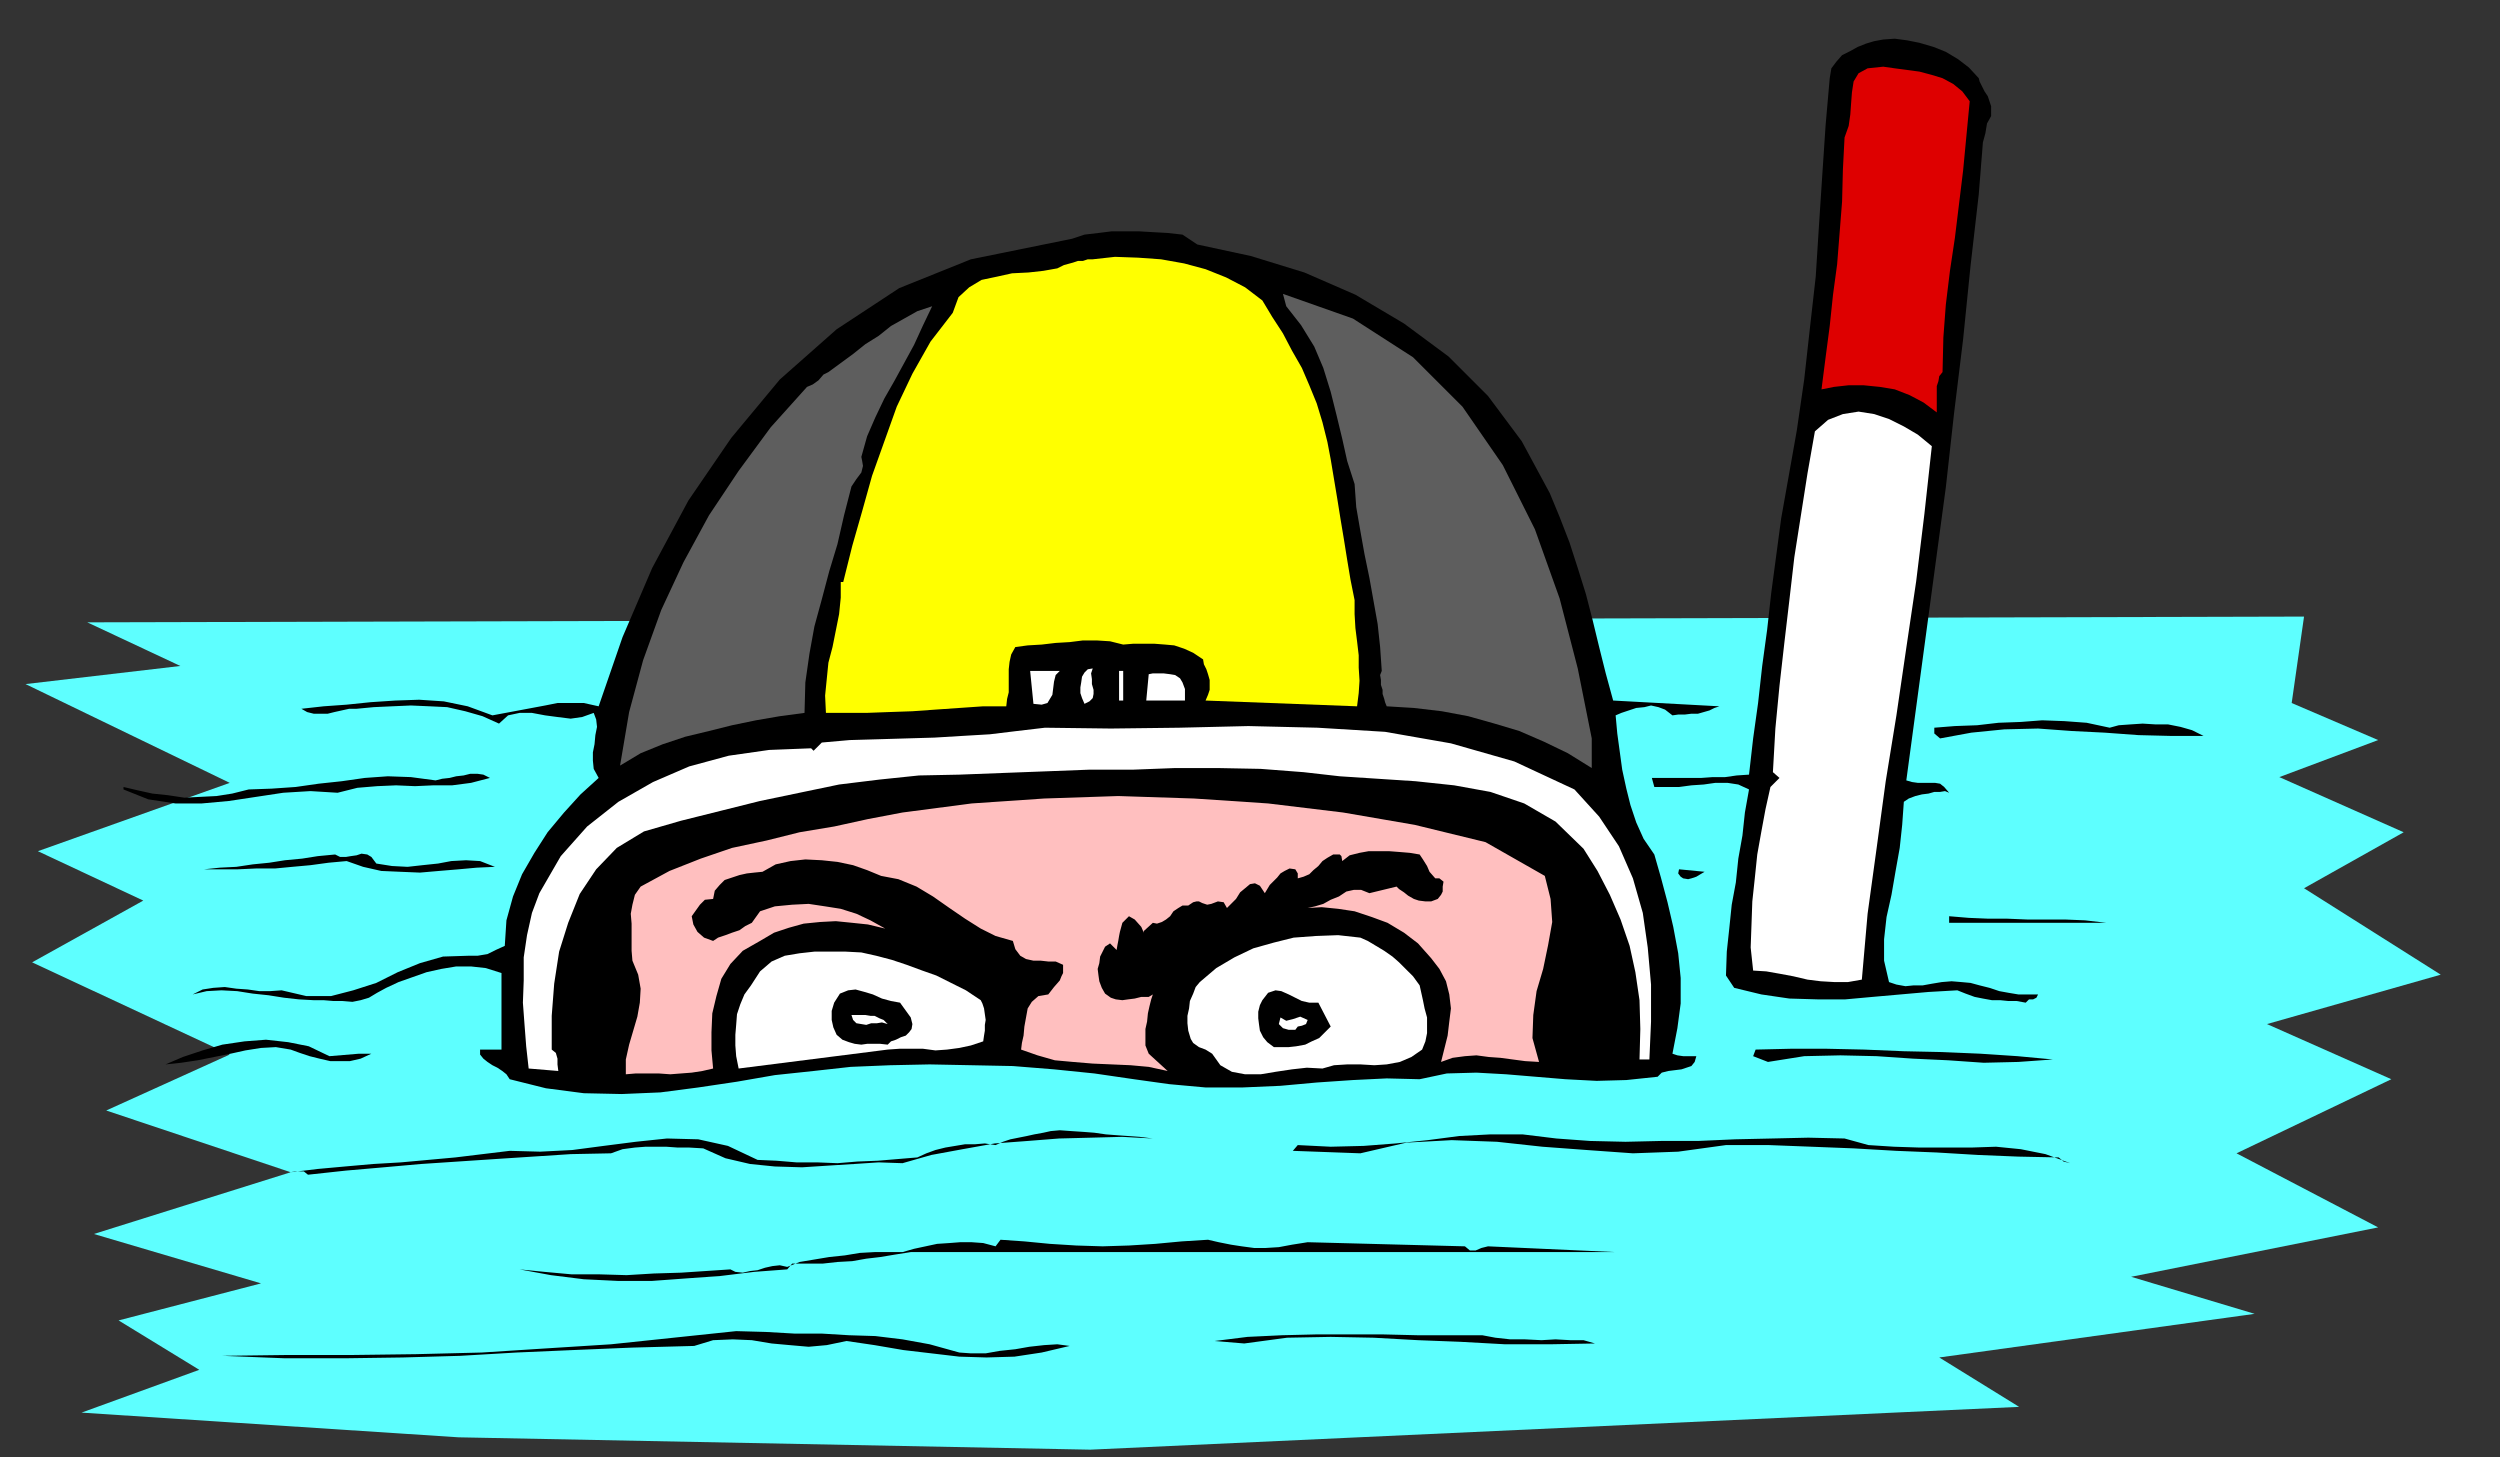
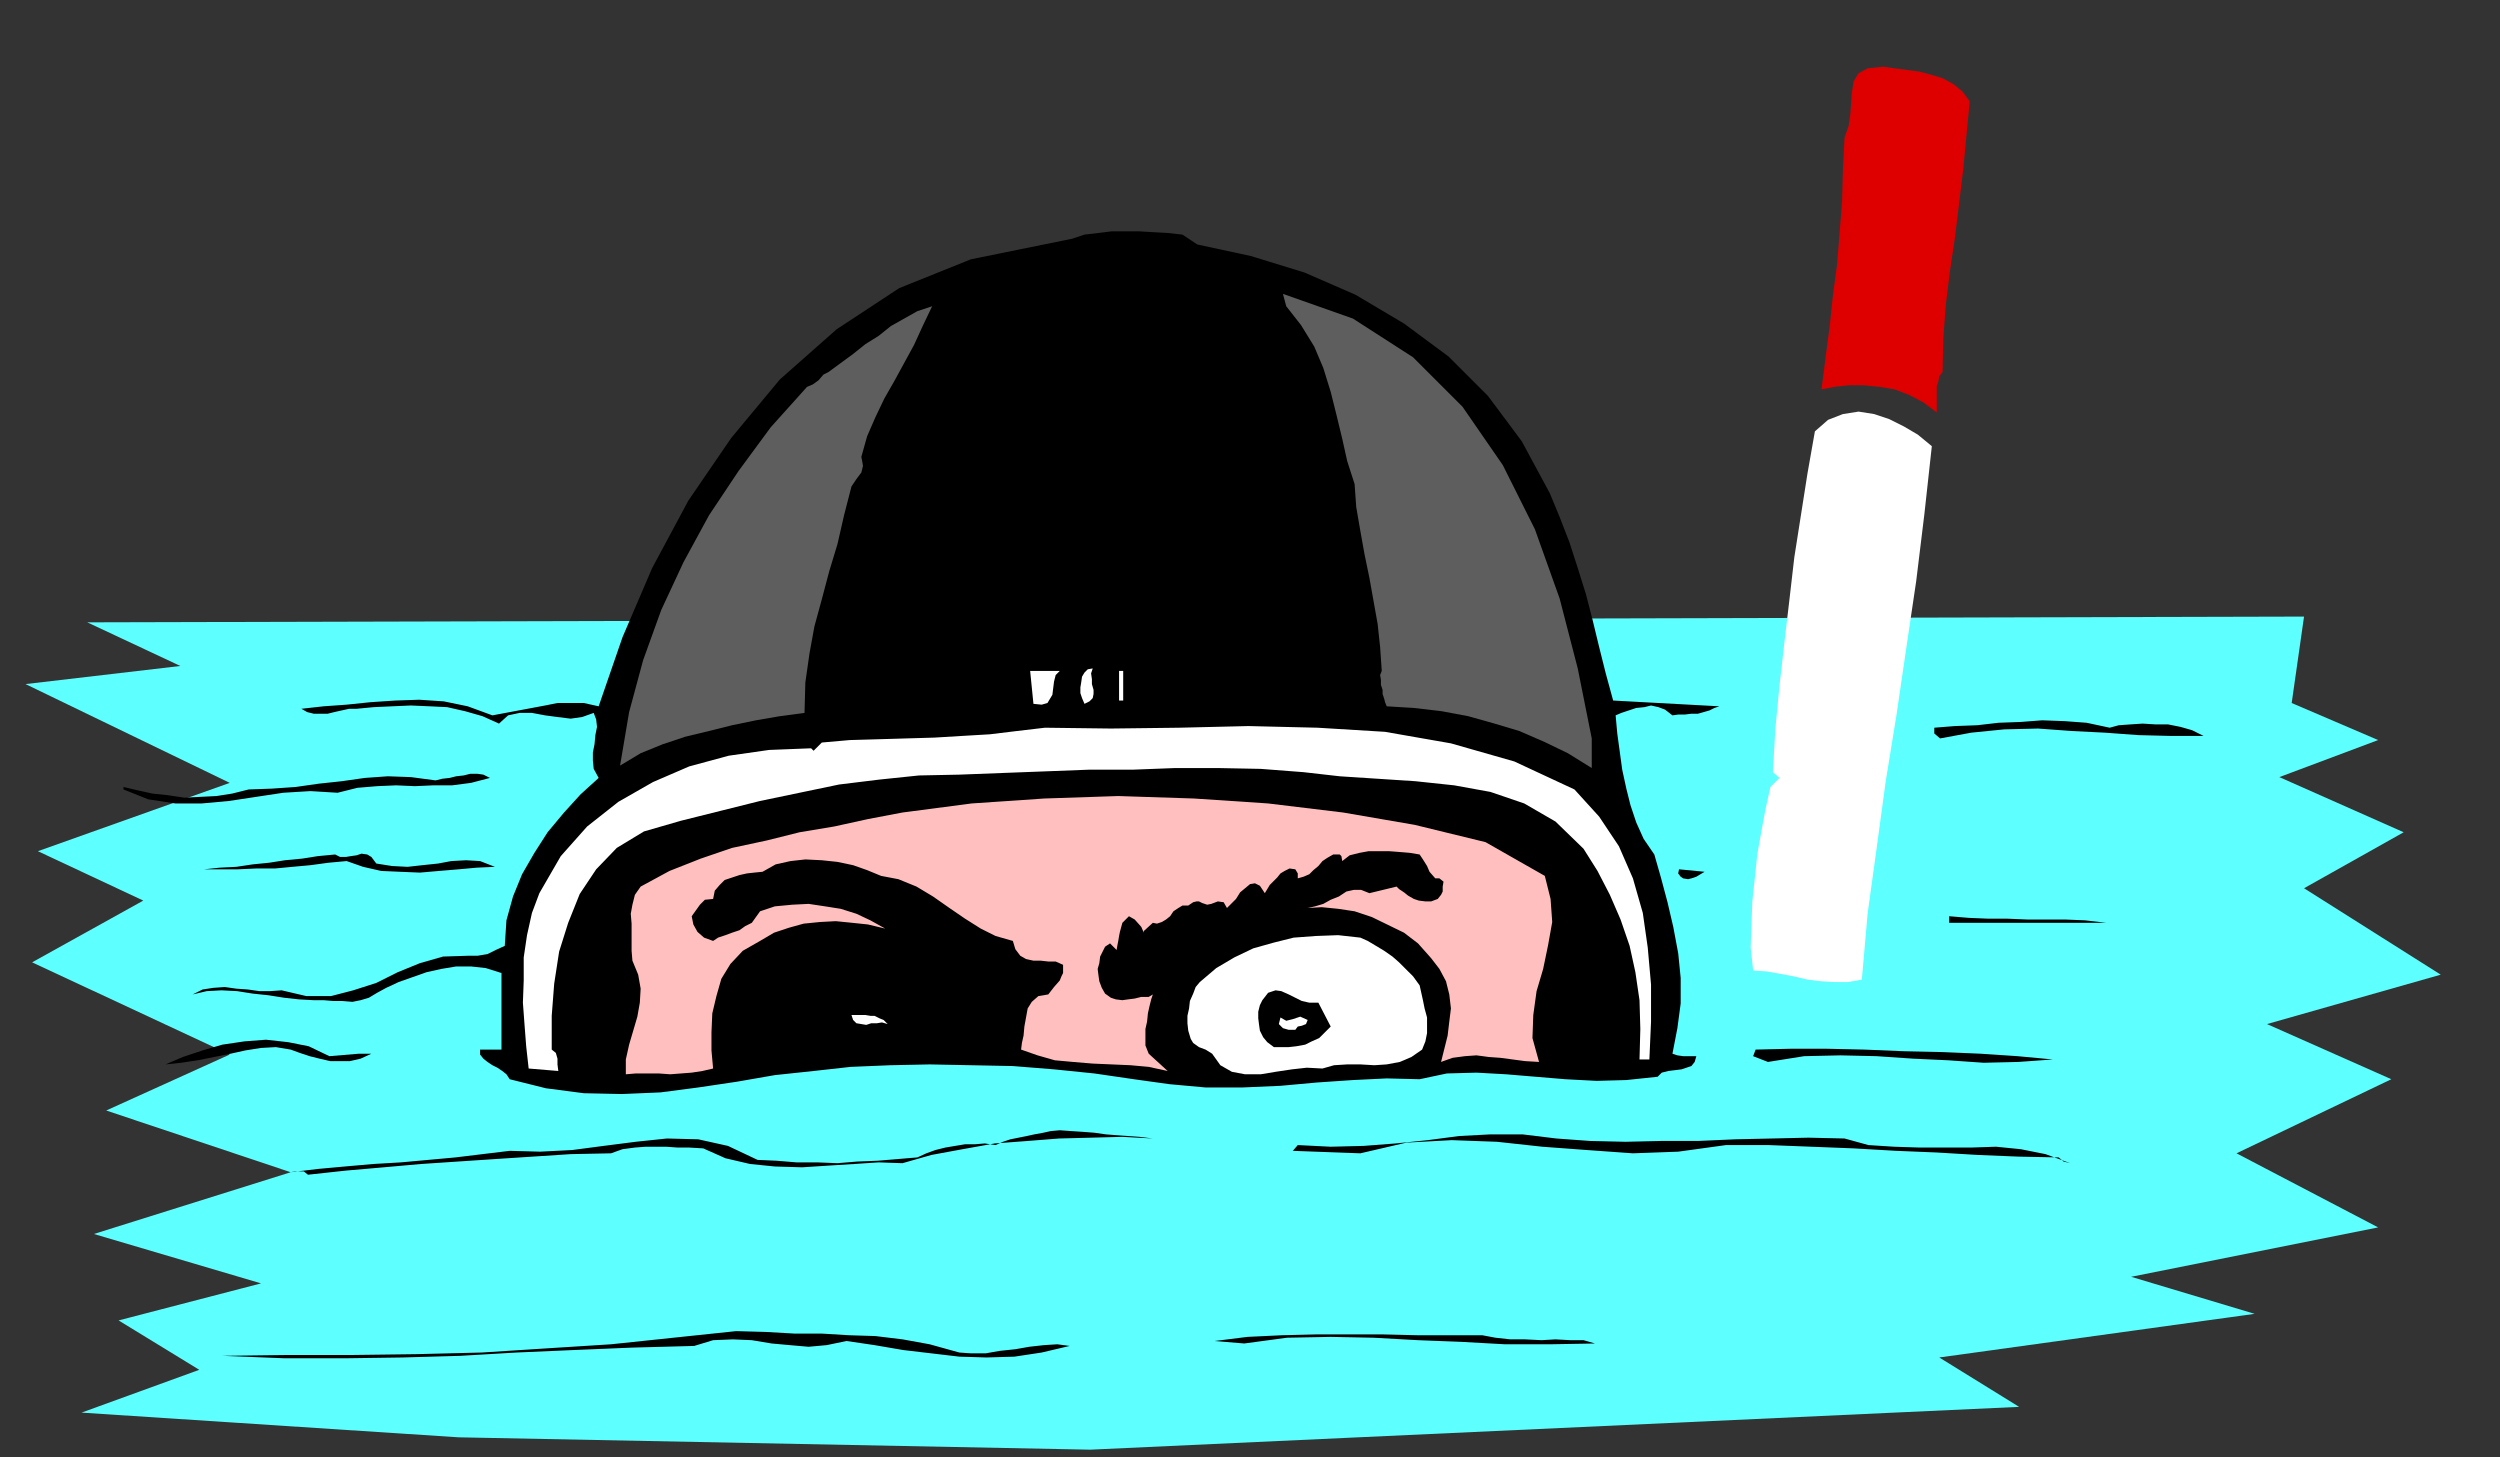
<svg xmlns="http://www.w3.org/2000/svg" xmlns:ns1="http://sodipodi.sourceforge.net/DTD/sodipodi-0.dtd" xmlns:ns2="http://www.inkscape.org/namespaces/inkscape" version="1.0" width="129.808mm" height="75.655mm" id="svg71" ns1:docname="GC001270.WMF">
  <rect width="100%" height="100%" fill="#333333" stroke="none" />
  <ns1:namedview pagecolor="#ffffff" bordercolor="#666666" borderopacity="1" objecttolerance="10" gridtolerance="10" guidetolerance="10" ns2:pageopacity="0" ns2:pageshadow="2" ns2:window-width="640" ns2:window-height="480" id="namedview73" />
  <defs id="defs3">
    <pattern id="WMFhbasepattern" patternUnits="userSpaceOnUse" width="6" height="6" x="0" y="0" />
  </defs>
  <path style="fill:#5effff;fill-rule:evenodd;fill-opacity:1;stroke:none;" d="  M 17.13,122.132   L 452.156,121.001   L 449.732,137.964   L 466.7,145.234   L 447.308,152.503   L 471.71,163.327   L 452.156,174.313   L 478.982,191.275   L 444.884,200.968   L 469.286,211.792   L 438.905,226.332   L 466.7,240.871   L 418.22,250.564   L 442.46,257.834   L 380.568,266.396   L 396.243,276.089   L 213.958,284.49   L 90.011,282.067   L 15.998,277.22   L 39.107,268.819   L 23.27,259.126   L 51.227,251.857   L 18.422,242.164   L 57.045,230.047   L 20.846,217.931   L 45.086,206.946   L 6.302,188.852   L 28.118,176.736   L 7.434,167.043   L 45.086,153.634   L 5.01,134.248   L 35.39,130.694   L 17.13,122.132  z " id="path5" />
-   <path style="fill:#000000;fill-rule:evenodd;fill-opacity:1;stroke:none;" d="  M 388.324,15.347   L 388.486,15.993   L 388.971,16.963   L 389.456,17.932   L 390.102,18.901   L 390.425,19.871   L 390.748,20.84   L 390.748,21.809   L 390.748,22.779   L 389.94,24.233   L 389.617,26.171   L 389.132,27.948   L 388.971,30.048   L 388.809,31.987   L 388.648,34.087   L 388.486,36.026   L 388.324,38.126   L 386.708,52.181   L 385.254,66.559   L 383.476,81.098   L 381.86,95.638   L 379.921,110.016   L 377.982,124.394   L 376.043,138.772   L 374.104,153.15   L 375.235,153.473   L 376.366,153.634   L 377.497,153.634   L 378.79,153.634   L 379.76,153.634   L 380.729,153.796   L 381.537,154.442   L 382.507,155.573   L 381.699,155.25   L 380.729,155.411   L 379.598,155.411   L 378.467,155.734   L 377.174,155.896   L 375.881,156.219   L 374.588,156.704   L 373.619,157.35   L 373.296,161.873   L 372.811,166.397   L 372.003,170.92   L 371.195,175.605   L 370.225,179.967   L 369.74,184.329   L 369.74,188.529   L 370.71,192.729   L 372.164,193.214   L 373.942,193.537   L 375.558,193.375   L 377.336,193.375   L 379.113,193.052   L 381.052,192.729   L 382.992,192.568   L 384.931,192.729   L 386.708,192.891   L 388.486,193.375   L 390.425,193.86   L 392.364,194.506   L 394.142,194.829   L 396.081,195.153   L 398.02,195.153   L 399.96,195.153   L 399.636,195.799   L 398.99,196.122   L 398.182,196.122   L 397.536,196.768   L 395.758,196.445   L 394.142,196.445   L 392.526,196.283   L 390.91,196.283   L 389.132,195.96   L 387.516,195.637   L 385.739,194.991   L 384.123,194.345   L 378.467,194.668   L 372.972,195.153   L 367.478,195.637   L 362.145,196.122   L 356.651,196.122   L 351.156,195.96   L 345.662,195.153   L 340.329,193.86   L 338.713,191.437   L 338.875,186.752   L 339.36,182.229   L 339.844,177.544   L 340.652,173.182   L 341.137,168.497   L 341.945,163.973   L 342.43,159.45   L 343.238,154.927   L 341.137,153.957   L 339.036,153.634   L 336.612,153.634   L 334.35,153.957   L 331.926,154.119   L 329.502,154.442   L 327.078,154.442   L 324.654,154.442   L 324.169,152.665   L 326.432,152.665   L 328.856,152.665   L 331.28,152.665   L 333.865,152.665   L 336.128,152.503   L 338.552,152.503   L 340.814,152.18   L 343.238,152.019   L 344.046,144.91   L 345.016,137.964   L 345.824,130.694   L 346.793,123.586   L 347.601,116.316   L 348.571,109.046   L 349.54,101.777   L 350.833,94.507   L 352.611,84.491   L 354.065,74.475   L 355.196,64.297   L 356.328,54.281   L 356.974,44.103   L 357.62,34.249   L 358.267,24.556   L 359.075,15.347   L 359.398,13.409   L 360.368,12.116   L 361.499,10.824   L 363.115,10.016   L 364.569,9.208   L 366.185,8.562   L 367.801,8.078   L 369.579,7.754   L 371.841,7.593   L 374.265,7.916   L 376.689,8.401   L 379.436,9.208   L 381.86,10.178   L 384.284,11.632   L 386.385,13.247   L 388.324,15.347  z " id="path7" />
  <path style="fill:#de0000;fill-rule:evenodd;fill-opacity:1;stroke:none;" d="  M 386.547,19.871   L 385.9,26.656   L 385.254,33.441   L 384.446,40.064   L 383.638,46.688   L 382.668,53.15   L 381.86,59.774   L 381.376,66.236   L 381.214,73.021   L 380.568,73.828   L 380.406,74.798   L 380.083,75.767   L 380.083,76.736   L 380.083,77.706   L 380.083,78.675   L 380.083,79.644   L 380.083,80.937   L 377.497,78.998   L 374.75,77.544   L 371.841,76.413   L 368.932,75.929   L 365.7,75.605   L 362.792,75.605   L 359.883,75.929   L 357.459,76.413   L 358.267,70.113   L 359.075,63.974   L 359.721,57.835   L 360.529,51.858   L 361.014,45.719   L 361.499,39.58   L 361.66,33.279   L 361.984,26.979   L 362.792,24.717   L 363.115,22.455   L 363.276,20.194   L 363.438,18.094   L 363.761,15.993   L 364.731,14.378   L 366.508,13.409   L 369.579,13.086   L 371.841,13.409   L 374.265,13.732   L 376.689,14.055   L 379.113,14.701   L 381.214,15.347   L 383.315,16.478   L 385.092,17.932   L 386.547,19.871  z " id="path9" />
  <path style="fill:#000000;fill-rule:evenodd;fill-opacity:1;stroke:none;" d="  M 234.966,47.98   L 245.47,50.242   L 255.974,53.473   L 265.993,57.835   L 275.528,63.489   L 284.254,69.951   L 292.011,77.706   L 298.636,86.591   L 304.131,96.769   L 306.07,101.453   L 308.009,106.462   L 309.625,111.47   L 311.241,116.639   L 312.534,121.647   L 313.827,126.978   L 315.12,132.148   L 316.574,137.479   L 337.42,138.61   L 336.451,138.933   L 335.481,139.418   L 334.35,139.741   L 333.219,140.064   L 331.926,140.064   L 330.633,140.226   L 329.34,140.226   L 328.209,140.387   L 326.755,139.256   L 325.462,138.772   L 324.008,138.448   L 322.715,138.772   L 321.099,138.933   L 319.644,139.418   L 318.19,139.902   L 317.059,140.387   L 317.382,143.941   L 317.867,147.495   L 318.352,151.049   L 319.16,154.765   L 319.968,157.996   L 321.099,161.389   L 322.553,164.62   L 324.654,167.689   L 325.947,172.212   L 327.24,177.059   L 328.371,181.905   L 329.34,187.075   L 329.825,191.922   L 329.825,196.93   L 329.179,201.776   L 328.209,206.784   L 329.179,207.107   L 330.31,207.269   L 331.441,207.269   L 332.896,207.269   L 332.572,208.4   L 331.926,209.207   L 330.956,209.531   L 329.987,209.854   L 328.694,210.015   L 327.401,210.177   L 326.108,210.5   L 325.3,211.308   L 319.16,211.954   L 313.342,212.115   L 307.201,211.792   L 301.384,211.308   L 295.566,210.823   L 289.748,210.5   L 283.931,210.661   L 278.598,211.792   L 272.134,211.631   L 265.509,211.954   L 258.398,212.438   L 251.288,213.085   L 243.854,213.408   L 236.582,213.408   L 229.472,212.762   L 222.523,211.792   L 214.766,210.661   L 206.848,209.854   L 198.768,209.207   L 190.688,209.046   L 182.446,208.884   L 174.689,209.046   L 166.933,209.369   L 159.661,210.177   L 152.065,210.984   L 144.632,212.277   L 137.037,213.408   L 129.603,214.377   L 122.008,214.7   L 114.574,214.539   L 107.141,213.569   L 100.03,211.792   L 99.384,210.823   L 98.576,210.177   L 97.606,209.531   L 96.637,209.046   L 95.667,208.4   L 94.859,207.753   L 94.213,206.946   L 94.213,205.976   L 98.414,205.976   L 98.414,190.952   L 95.344,189.983   L 92.435,189.66   L 89.526,189.66   L 86.618,190.144   L 83.709,190.791   L 80.962,191.76   L 78.214,192.729   L 75.79,193.86   L 74.013,194.829   L 72.397,195.799   L 70.781,196.283   L 69.165,196.607   L 67.226,196.445   L 65.448,196.445   L 63.509,196.283   L 61.57,196.283   L 58.661,196.122   L 55.752,195.799   L 52.682,195.314   L 49.611,194.991   L 46.541,194.506   L 43.47,194.345   L 40.562,194.506   L 37.814,195.153   L 39.754,194.183   L 41.854,193.86   L 44.117,193.699   L 46.379,194.022   L 48.642,194.183   L 50.904,194.506   L 53.005,194.506   L 55.267,194.345   L 60.115,195.476   L 64.963,195.476   L 69.326,194.345   L 73.851,192.891   L 78.053,190.791   L 82.416,189.014   L 86.941,187.721   L 91.95,187.56   L 92.758,187.56   L 93.728,187.56   L 94.697,187.398   L 95.667,187.237   L 97.283,186.429   L 99.061,185.621   L 99.384,180.613   L 100.677,175.928   L 102.454,171.566   L 104.878,167.366   L 107.464,163.327   L 110.696,159.45   L 113.928,155.896   L 117.483,152.665   L 116.513,150.888   L 116.352,149.272   L 116.352,147.657   L 116.675,146.041   L 116.837,144.264   L 117.16,142.649   L 116.998,141.195   L 116.513,139.902   L 114.251,140.71   L 111.989,141.033   L 109.403,140.71   L 106.979,140.387   L 104.393,139.902   L 101.969,139.902   L 99.707,140.387   L 97.929,142.003   L 94.697,140.549   L 91.304,139.579   L 87.749,138.772   L 84.355,138.61   L 80.638,138.448   L 76.922,138.61   L 73.366,138.772   L 69.973,139.095   L 68.518,139.095   L 67.064,139.418   L 65.61,139.741   L 64.317,140.064   L 62.862,140.064   L 61.57,140.064   L 60.277,139.741   L 59.146,139.095   L 63.509,138.61   L 68.034,138.287   L 72.72,137.802   L 77.568,137.479   L 82.254,137.318   L 87.102,137.641   L 91.789,138.61   L 96.637,140.387   L 99.222,139.902   L 101.808,139.418   L 104.393,138.933   L 106.979,138.448   L 109.403,137.964   L 111.989,137.964   L 114.574,137.964   L 117.483,138.61   L 122.169,125.04   L 127.987,111.47   L 135.097,98.222   L 143.501,85.945   L 153.035,74.475   L 164.185,64.62   L 176.467,56.543   L 190.526,50.888   L 210.403,46.85   L 212.827,46.042   L 215.574,45.719   L 218.16,45.396   L 220.907,45.396   L 223.493,45.396   L 226.24,45.557   L 229.149,45.719   L 232.057,46.042   L 234.966,47.98  z " id="path11" />
-   <path style="fill:#ffff00;fill-rule:evenodd;fill-opacity:1;stroke:none;" d="  M 247.733,58.966   L 249.672,62.197   L 251.773,65.428   L 253.55,68.82   L 255.489,72.213   L 256.944,75.605   L 258.398,79.16   L 259.529,82.875   L 260.499,86.752   L 261.145,90.145   L 261.792,94.022   L 262.438,97.899   L 263.084,101.938   L 263.731,105.815   L 264.377,109.854   L 265.024,113.731   L 265.832,117.77   L 265.832,120.516   L 265.993,123.263   L 266.317,125.848   L 266.64,128.594   L 266.64,131.017   L 266.801,133.602   L 266.64,136.025   L 266.317,138.61   L 236.582,137.479   L 237.067,136.348   L 237.39,135.379   L 237.39,134.41   L 237.39,133.44   L 237.067,132.31   L 236.744,131.34   L 236.259,130.371   L 236.097,129.402   L 234.158,128.109   L 232.381,127.302   L 230.441,126.655   L 228.664,126.494   L 226.563,126.332   L 224.462,126.332   L 222.361,126.332   L 220.422,126.494   L 217.837,125.848   L 215.251,125.686   L 212.504,125.686   L 209.918,126.009   L 207.171,126.171   L 204.424,126.494   L 201.677,126.655   L 199.253,126.978   L 198.445,128.432   L 198.121,129.886   L 197.96,131.34   L 197.96,132.956   L 197.96,134.41   L 197.96,135.864   L 197.637,137.156   L 197.475,138.61   L 192.95,138.61   L 188.264,138.933   L 183.577,139.256   L 179.053,139.579   L 174.366,139.741   L 170.003,139.902   L 165.801,139.902   L 162.085,139.902   L 161.923,136.51   L 162.246,133.279   L 162.569,130.048   L 163.377,126.978   L 164.024,123.747   L 164.67,120.516   L 164.993,117.285   L 164.993,114.216   L 165.478,114.216   L 167.256,107.108   L 169.195,100.323   L 171.134,93.376   L 173.558,86.591   L 175.982,79.806   L 179.053,73.344   L 182.608,67.043   L 186.971,61.389   L 188.102,58.32   L 190.203,56.381   L 192.627,54.927   L 195.697,54.281   L 198.606,53.635   L 201.838,53.473   L 204.747,53.15   L 207.494,52.665   L 208.787,52.019   L 210.565,51.534   L 211.534,51.211   L 212.504,51.211   L 213.473,50.888   L 214.443,50.888   L 218.806,50.404   L 223.331,50.565   L 227.856,50.888   L 232.381,51.696   L 236.582,52.827   L 240.622,54.442   L 244.339,56.381   L 247.733,58.966  z " id="path13" />
  <path style="fill:#5e5e5e;fill-rule:evenodd;fill-opacity:1;stroke:none;" d="  M 312.372,144.91   L 312.372,150.726   L 307.686,147.818   L 303,145.557   L 298.152,143.457   L 293.304,142.003   L 288.132,140.549   L 282.961,139.579   L 277.467,138.933   L 272.134,138.61   L 271.811,137.802   L 271.649,137.156   L 271.326,136.187   L 271.326,135.379   L 271.003,134.41   L 271.003,133.44   L 270.841,132.471   L 271.164,131.663   L 270.841,126.978   L 270.356,122.455   L 269.548,117.932   L 268.74,113.408   L 267.771,108.723   L 266.963,104.2   L 266.155,99.515   L 265.832,94.991   L 264.377,90.468   L 263.408,86.106   L 262.276,81.421   L 261.145,76.898   L 259.691,72.213   L 257.913,68.013   L 255.328,63.812   L 252.419,60.097   L 251.773,57.673   L 265.509,62.52   L 277.305,70.113   L 287.001,79.806   L 294.92,91.276   L 301.222,103.877   L 306.07,117.447   L 309.625,131.179   L 312.372,144.91  z " id="path15" />
  <path style="fill:#5e5e5e;fill-rule:evenodd;fill-opacity:1;stroke:none;" d="  M 182.931,60.097   L 181.153,63.812   L 179.376,67.69   L 177.437,71.244   L 175.497,74.798   L 173.558,78.19   L 171.781,81.906   L 170.165,85.622   L 169.033,89.66   L 169.195,90.468   L 169.357,91.437   L 169.195,92.084   L 169.033,92.73   L 168.064,94.022   L 167.094,95.476   L 165.64,101.13   L 164.347,106.785   L 162.731,112.116   L 161.277,117.608   L 159.822,122.94   L 158.853,128.271   L 158.045,133.925   L 157.883,139.902   L 153.035,140.549   L 148.349,141.356   L 143.662,142.326   L 139.137,143.457   L 134.451,144.587   L 130.088,146.041   L 125.725,147.818   L 121.685,150.242   L 123.462,139.741   L 126.209,129.563   L 129.765,119.709   L 134.128,110.339   L 139.137,101.13   L 144.955,92.407   L 151.257,83.845   L 158.368,75.929   L 159.499,75.444   L 160.63,74.636   L 161.6,73.505   L 162.569,73.021   L 164.993,71.244   L 167.417,69.467   L 169.841,67.528   L 172.427,65.912   L 174.851,63.974   L 177.437,62.52   L 180.022,61.066   L 182.931,60.097  z " id="path17" />
  <path style="fill:#ffffff;fill-rule:evenodd;fill-opacity:1;stroke:none;" d="  M 379.113,87.56   L 377.659,100.807   L 376.043,114.054   L 374.104,127.14   L 372.164,140.387   L 370.064,153.311   L 368.286,166.397   L 366.508,179.321   L 365.377,192.245   L 362.63,192.729   L 360.044,192.729   L 357.297,192.568   L 354.712,192.245   L 351.964,191.598   L 349.379,191.114   L 346.632,190.629   L 344.046,190.468   L 343.561,185.944   L 343.723,181.421   L 343.884,176.897   L 344.369,172.374   L 344.854,167.689   L 345.662,163.166   L 346.47,158.804   L 347.44,154.442   L 349.217,152.665   L 347.924,151.534   L 348.409,142.972   L 349.217,134.571   L 350.187,126.009   L 351.156,117.77   L 352.126,109.369   L 353.419,101.13   L 354.712,92.891   L 356.166,84.652   L 358.752,82.391   L 361.66,81.26   L 364.731,80.775   L 367.801,81.26   L 370.71,82.229   L 373.619,83.683   L 376.366,85.298   L 379.113,87.56  z " id="path19" />
  <path style="fill:#ffffff;fill-rule:evenodd;fill-opacity:1;stroke:none;" d="  M 214.443,131.179   L 214.12,132.148   L 214.281,133.279   L 214.281,134.248   L 214.605,135.379   L 214.605,136.187   L 214.443,136.995   L 213.797,137.641   L 212.827,138.125   L 212.342,136.995   L 212.019,136.025   L 212.019,134.894   L 212.181,133.925   L 212.342,132.794   L 212.827,131.986   L 213.473,131.34   L 214.443,131.179  z " id="path21" />
  <path style="fill:#ffffff;fill-rule:evenodd;fill-opacity:1;stroke:none;" d="  M 207.979,131.663   L 207.171,132.471   L 206.848,133.764   L 206.686,135.056   L 206.525,136.348   L 206.04,137.156   L 205.555,137.964   L 204.424,138.287   L 202.808,138.125   L 202.161,131.663   L 207.979,131.663  z " id="path23" />
  <path style="fill:#ffffff;fill-rule:evenodd;fill-opacity:1;stroke:none;" d="  M 219.614,131.663   L 220.422,131.663   L 220.422,137.479   L 219.614,137.479   L 219.614,131.663  z " id="path25" />
-   <path style="fill:#ffffff;fill-rule:evenodd;fill-opacity:1;stroke:none;" d="  M 232.542,135.217   L 232.542,137.479   L 224.947,137.479   L 225.432,132.31   L 226.24,132.148   L 227.371,132.148   L 228.341,132.148   L 229.633,132.31   L 230.603,132.471   L 231.573,133.117   L 232.057,133.925   L 232.542,135.217  z " id="path27" />
  <path style="fill:#000000;fill-rule:evenodd;fill-opacity:1;stroke:none;" d="  M 432.441,144.426   L 426.139,144.426   L 419.675,144.264   L 413.049,143.78   L 406.585,143.457   L 399.96,142.972   L 393.334,143.133   L 386.87,143.78   L 380.729,144.91   L 379.598,143.941   L 379.598,142.81   L 383.638,142.487   L 388.001,142.326   L 392.203,141.841   L 396.566,141.679   L 400.768,141.356   L 405.131,141.518   L 409.494,141.841   L 414.019,142.81   L 415.796,142.326   L 418.059,142.164   L 420.483,142.003   L 423.068,142.164   L 425.492,142.164   L 427.916,142.649   L 430.179,143.295   L 432.441,144.426  z " id="path29" />
  <path style="fill:#ffffff;fill-rule:evenodd;fill-opacity:1;stroke:none;" d="  M 308.979,154.927   L 313.827,160.258   L 317.705,166.074   L 320.452,172.374   L 322.392,179.159   L 323.361,185.944   L 324.008,193.214   L 324.008,200.484   L 323.684,207.915   L 321.745,207.915   L 321.907,201.938   L 321.745,196.283   L 320.937,190.791   L 319.806,185.621   L 318.028,180.451   L 315.928,175.605   L 313.504,170.92   L 310.756,166.558   L 305.262,161.227   L 299.121,157.673   L 292.496,155.411   L 285.385,154.119   L 277.79,153.311   L 270.356,152.826   L 262.923,152.342   L 255.813,151.534   L 247.409,150.888   L 239.006,150.726   L 230.603,150.726   L 222.2,151.049   L 213.635,151.049   L 205.232,151.372   L 196.667,151.696   L 188.264,152.019   L 180.345,152.18   L 172.589,152.988   L 164.67,153.957   L 156.913,155.573   L 149.157,157.188   L 141.4,159.127   L 133.643,161.065   L 126.371,163.166   L 121.038,166.397   L 116.998,170.597   L 113.766,175.443   L 111.504,181.098   L 109.726,186.752   L 108.757,193.052   L 108.272,199.353   L 108.272,205.976   L 109.08,206.623   L 109.403,207.753   L 109.403,208.884   L 109.565,210.177   L 103.747,209.692   L 103.262,205.33   L 102.939,201.13   L 102.616,196.768   L 102.777,192.406   L 102.777,187.883   L 103.424,183.521   L 104.393,179.159   L 105.848,175.282   L 110.049,168.012   L 115.221,162.196   L 121.361,157.35   L 128.149,153.473   L 135.259,150.403   L 143.016,148.303   L 150.934,147.172   L 159.176,146.849   L 159.661,147.334   L 161.277,145.718   L 166.771,145.234   L 172.427,145.072   L 177.921,144.91   L 183.416,144.749   L 188.749,144.426   L 194.243,144.103   L 199.576,143.457   L 205.07,142.81   L 217.998,142.972   L 231.411,142.81   L 244.985,142.487   L 258.56,142.81   L 271.811,143.618   L 284.739,145.88   L 297.182,149.434   L 308.979,154.927  z " id="path31" />
  <path style="fill:#000000;fill-rule:evenodd;fill-opacity:1;stroke:none;" d="  M 96.152,152.665   L 92.435,153.634   L 88.718,154.119   L 85.002,154.119   L 81.446,154.28   L 77.73,154.119   L 74.013,154.28   L 70.134,154.603   L 66.256,155.573   L 60.923,155.25   L 55.59,155.573   L 50.258,156.381   L 44.925,157.188   L 39.592,157.673   L 34.421,157.673   L 29.088,156.865   L 24.24,154.927   L 24.24,154.442   L 26.987,155.088   L 29.896,155.734   L 32.966,156.057   L 36.198,156.542   L 39.269,156.381   L 42.501,156.219   L 45.571,155.734   L 48.803,154.927   L 53.328,154.765   L 58.014,154.442   L 62.539,153.796   L 67.064,153.311   L 71.589,152.665   L 76.114,152.342   L 80.638,152.503   L 85.486,153.15   L 86.779,152.826   L 88.234,152.665   L 89.526,152.342   L 90.981,152.18   L 92.273,151.857   L 93.728,151.857   L 94.859,152.019   L 96.152,152.665  z " id="path33" />
-   <path style="fill:#ffbfbf;fill-rule:evenodd;fill-opacity:1;stroke:none;" d="  M 303.161,171.889   L 304.292,176.413   L 304.616,180.936   L 303.808,185.46   L 302.838,190.144   L 301.545,194.506   L 300.899,199.191   L 300.737,203.715   L 302.03,208.4   L 299.283,208.238   L 296.859,207.915   L 294.435,207.592   L 292.172,207.43   L 289.748,207.107   L 287.486,207.269   L 285.062,207.592   L 282.8,208.4   L 283.446,205.815   L 284.092,203.23   L 284.416,200.484   L 284.739,197.899   L 284.416,195.153   L 283.769,192.568   L 282.476,190.144   L 280.86,188.044   L 278.275,185.136   L 275.528,183.036   L 272.296,181.098   L 269.225,179.967   L 265.832,178.836   L 262.6,178.351   L 259.368,178.028   L 256.621,178.19   L 258.075,177.867   L 259.691,177.382   L 261.145,176.574   L 262.761,175.928   L 264.216,174.959   L 265.67,174.636   L 267.125,174.636   L 268.74,175.282   L 274.073,173.989   L 274.558,174.474   L 275.528,175.12   L 276.336,175.767   L 277.467,176.413   L 278.436,176.736   L 279.729,176.897   L 280.86,176.897   L 282.153,176.413   L 282.8,175.605   L 283.123,174.959   L 283.123,173.989   L 283.284,173.02   L 282.476,172.374   L 281.668,172.374   L 280.537,171.082   L 280.052,169.951   L 279.244,168.658   L 278.598,167.689   L 276.659,167.366   L 274.72,167.204   L 272.619,167.043   L 270.68,167.043   L 268.579,167.043   L 266.801,167.366   L 264.862,167.851   L 263.408,168.981   L 263.246,168.012   L 262.923,167.689   L 261.63,167.689   L 260.499,168.335   L 259.529,168.981   L 258.721,169.951   L 257.752,170.758   L 256.944,171.566   L 255.813,172.051   L 254.681,172.374   L 254.681,171.405   L 254.197,170.597   L 253.065,170.435   L 252.096,170.92   L 251.288,171.405   L 250.641,172.212   L 249.187,173.666   L 248.217,175.282   L 247.248,173.828   L 246.278,173.343   L 245.309,173.505   L 244.339,174.313   L 243.369,175.12   L 242.561,176.413   L 241.592,177.382   L 240.784,178.19   L 240.137,177.059   L 239.006,176.897   L 237.713,177.382   L 236.905,177.544   L 236.421,177.382   L 235.936,177.22   L 235.289,176.897   L 234.805,176.897   L 234.158,177.059   L 233.189,177.705   L 232.057,177.705   L 231.249,178.19   L 230.28,178.836   L 229.633,179.805   L 228.825,180.451   L 228.017,180.936   L 227.048,181.259   L 226.24,181.098   L 224.462,182.713   L 224.462,183.036   L 223.977,181.905   L 222.685,180.451   L 221.553,179.805   L 220.261,181.098   L 219.776,182.875   L 219.614,183.683   L 219.453,184.652   L 219.291,185.46   L 219.129,186.429   L 217.837,185.136   L 216.867,185.783   L 216.382,186.752   L 215.897,187.721   L 215.736,189.014   L 215.413,190.144   L 215.574,191.437   L 215.736,192.568   L 216.221,193.86   L 216.867,194.991   L 217.998,195.799   L 218.968,196.122   L 220.261,196.283   L 221.392,196.122   L 222.685,195.96   L 223.977,195.637   L 225.432,195.637   L 226.24,195.153   L 225.917,196.122   L 225.593,197.414   L 225.27,198.868   L 225.109,200.484   L 224.785,201.938   L 224.785,203.553   L 224.785,205.169   L 225.432,206.784   L 229.149,210.177   L 225.432,209.369   L 221.877,209.046   L 218.16,208.884   L 214.443,208.723   L 210.565,208.4   L 207.009,208.077   L 203.616,207.107   L 200.384,205.976   L 200.545,204.684   L 200.869,203.23   L 201.03,201.453   L 201.353,199.676   L 201.677,197.899   L 202.485,196.607   L 203.777,195.476   L 205.717,195.153   L 206.848,193.699   L 207.979,192.406   L 208.302,191.598   L 208.625,190.952   L 208.625,190.144   L 208.625,189.337   L 207.171,188.691   L 205.717,188.691   L 204.262,188.529   L 202.808,188.529   L 201.353,188.206   L 200.222,187.56   L 199.253,186.267   L 198.768,184.652   L 195.374,183.683   L 192.465,182.229   L 189.395,180.29   L 186.325,178.19   L 183.093,175.928   L 179.861,173.989   L 176.305,172.536   L 172.912,171.889   L 170.165,170.758   L 167.417,169.789   L 164.347,169.143   L 161.277,168.82   L 158.045,168.658   L 155.136,168.981   L 152.227,169.628   L 149.641,171.082   L 148.025,171.243   L 146.571,171.405   L 145.117,171.728   L 143.662,172.212   L 142.208,172.697   L 141.238,173.666   L 140.269,174.797   L 139.945,176.413   L 138.329,176.574   L 137.36,177.544   L 136.552,178.674   L 135.744,179.805   L 136.067,181.421   L 136.875,182.875   L 138.168,184.006   L 139.945,184.652   L 140.915,184.006   L 142.369,183.521   L 143.662,183.036   L 145.117,182.552   L 146.248,181.744   L 147.541,181.098   L 148.349,179.967   L 149.157,178.836   L 152.065,177.867   L 155.459,177.544   L 158.691,177.382   L 161.923,177.867   L 164.993,178.351   L 168.064,179.321   L 170.811,180.613   L 173.72,182.229   L 170.326,181.421   L 167.256,181.098   L 164.024,180.775   L 160.953,180.936   L 157.721,181.259   L 154.813,182.067   L 151.904,183.036   L 149.157,184.652   L 145.763,186.59   L 143.339,189.175   L 141.561,192.083   L 140.592,195.476   L 139.784,198.868   L 139.622,202.584   L 139.622,206.138   L 139.945,209.692   L 137.845,210.177   L 135.744,210.5   L 133.643,210.661   L 131.542,210.823   L 129.28,210.661   L 127.017,210.661   L 124.755,210.661   L 122.816,210.823   L 122.816,207.915   L 123.462,205.007   L 124.27,202.261   L 125.078,199.514   L 125.563,196.768   L 125.725,194.022   L 125.24,191.275   L 124.109,188.529   L 123.947,186.59   L 123.947,184.813   L 123.947,183.036   L 123.947,181.259   L 123.785,179.321   L 124.109,177.544   L 124.593,175.605   L 125.725,173.989   L 131.381,170.92   L 137.521,168.497   L 143.662,166.397   L 150.449,164.943   L 156.913,163.327   L 163.701,162.196   L 170.326,160.742   L 177.113,159.45   L 190.688,157.673   L 204.909,156.704   L 219.453,156.219   L 234.32,156.704   L 248.864,157.673   L 263.569,159.45   L 277.628,161.873   L 291.526,165.266   L 303.161,171.889  z " id="path35" />
+   <path style="fill:#ffbfbf;fill-rule:evenodd;fill-opacity:1;stroke:none;" d="  M 303.161,171.889   L 304.292,176.413   L 304.616,180.936   L 303.808,185.46   L 302.838,190.144   L 301.545,194.506   L 300.899,199.191   L 300.737,203.715   L 302.03,208.4   L 299.283,208.238   L 296.859,207.915   L 294.435,207.592   L 292.172,207.43   L 289.748,207.107   L 287.486,207.269   L 285.062,207.592   L 282.8,208.4   L 283.446,205.815   L 284.092,203.23   L 284.416,200.484   L 284.739,197.899   L 284.416,195.153   L 283.769,192.568   L 282.476,190.144   L 280.86,188.044   L 278.275,185.136   L 275.528,183.036   L 269.225,179.967   L 265.832,178.836   L 262.6,178.351   L 259.368,178.028   L 256.621,178.19   L 258.075,177.867   L 259.691,177.382   L 261.145,176.574   L 262.761,175.928   L 264.216,174.959   L 265.67,174.636   L 267.125,174.636   L 268.74,175.282   L 274.073,173.989   L 274.558,174.474   L 275.528,175.12   L 276.336,175.767   L 277.467,176.413   L 278.436,176.736   L 279.729,176.897   L 280.86,176.897   L 282.153,176.413   L 282.8,175.605   L 283.123,174.959   L 283.123,173.989   L 283.284,173.02   L 282.476,172.374   L 281.668,172.374   L 280.537,171.082   L 280.052,169.951   L 279.244,168.658   L 278.598,167.689   L 276.659,167.366   L 274.72,167.204   L 272.619,167.043   L 270.68,167.043   L 268.579,167.043   L 266.801,167.366   L 264.862,167.851   L 263.408,168.981   L 263.246,168.012   L 262.923,167.689   L 261.63,167.689   L 260.499,168.335   L 259.529,168.981   L 258.721,169.951   L 257.752,170.758   L 256.944,171.566   L 255.813,172.051   L 254.681,172.374   L 254.681,171.405   L 254.197,170.597   L 253.065,170.435   L 252.096,170.92   L 251.288,171.405   L 250.641,172.212   L 249.187,173.666   L 248.217,175.282   L 247.248,173.828   L 246.278,173.343   L 245.309,173.505   L 244.339,174.313   L 243.369,175.12   L 242.561,176.413   L 241.592,177.382   L 240.784,178.19   L 240.137,177.059   L 239.006,176.897   L 237.713,177.382   L 236.905,177.544   L 236.421,177.382   L 235.936,177.22   L 235.289,176.897   L 234.805,176.897   L 234.158,177.059   L 233.189,177.705   L 232.057,177.705   L 231.249,178.19   L 230.28,178.836   L 229.633,179.805   L 228.825,180.451   L 228.017,180.936   L 227.048,181.259   L 226.24,181.098   L 224.462,182.713   L 224.462,183.036   L 223.977,181.905   L 222.685,180.451   L 221.553,179.805   L 220.261,181.098   L 219.776,182.875   L 219.614,183.683   L 219.453,184.652   L 219.291,185.46   L 219.129,186.429   L 217.837,185.136   L 216.867,185.783   L 216.382,186.752   L 215.897,187.721   L 215.736,189.014   L 215.413,190.144   L 215.574,191.437   L 215.736,192.568   L 216.221,193.86   L 216.867,194.991   L 217.998,195.799   L 218.968,196.122   L 220.261,196.283   L 221.392,196.122   L 222.685,195.96   L 223.977,195.637   L 225.432,195.637   L 226.24,195.153   L 225.917,196.122   L 225.593,197.414   L 225.27,198.868   L 225.109,200.484   L 224.785,201.938   L 224.785,203.553   L 224.785,205.169   L 225.432,206.784   L 229.149,210.177   L 225.432,209.369   L 221.877,209.046   L 218.16,208.884   L 214.443,208.723   L 210.565,208.4   L 207.009,208.077   L 203.616,207.107   L 200.384,205.976   L 200.545,204.684   L 200.869,203.23   L 201.03,201.453   L 201.353,199.676   L 201.677,197.899   L 202.485,196.607   L 203.777,195.476   L 205.717,195.153   L 206.848,193.699   L 207.979,192.406   L 208.302,191.598   L 208.625,190.952   L 208.625,190.144   L 208.625,189.337   L 207.171,188.691   L 205.717,188.691   L 204.262,188.529   L 202.808,188.529   L 201.353,188.206   L 200.222,187.56   L 199.253,186.267   L 198.768,184.652   L 195.374,183.683   L 192.465,182.229   L 189.395,180.29   L 186.325,178.19   L 183.093,175.928   L 179.861,173.989   L 176.305,172.536   L 172.912,171.889   L 170.165,170.758   L 167.417,169.789   L 164.347,169.143   L 161.277,168.82   L 158.045,168.658   L 155.136,168.981   L 152.227,169.628   L 149.641,171.082   L 148.025,171.243   L 146.571,171.405   L 145.117,171.728   L 143.662,172.212   L 142.208,172.697   L 141.238,173.666   L 140.269,174.797   L 139.945,176.413   L 138.329,176.574   L 137.36,177.544   L 136.552,178.674   L 135.744,179.805   L 136.067,181.421   L 136.875,182.875   L 138.168,184.006   L 139.945,184.652   L 140.915,184.006   L 142.369,183.521   L 143.662,183.036   L 145.117,182.552   L 146.248,181.744   L 147.541,181.098   L 148.349,179.967   L 149.157,178.836   L 152.065,177.867   L 155.459,177.544   L 158.691,177.382   L 161.923,177.867   L 164.993,178.351   L 168.064,179.321   L 170.811,180.613   L 173.72,182.229   L 170.326,181.421   L 167.256,181.098   L 164.024,180.775   L 160.953,180.936   L 157.721,181.259   L 154.813,182.067   L 151.904,183.036   L 149.157,184.652   L 145.763,186.59   L 143.339,189.175   L 141.561,192.083   L 140.592,195.476   L 139.784,198.868   L 139.622,202.584   L 139.622,206.138   L 139.945,209.692   L 137.845,210.177   L 135.744,210.5   L 133.643,210.661   L 131.542,210.823   L 129.28,210.661   L 127.017,210.661   L 124.755,210.661   L 122.816,210.823   L 122.816,207.915   L 123.462,205.007   L 124.27,202.261   L 125.078,199.514   L 125.563,196.768   L 125.725,194.022   L 125.24,191.275   L 124.109,188.529   L 123.947,186.59   L 123.947,184.813   L 123.947,183.036   L 123.947,181.259   L 123.785,179.321   L 124.109,177.544   L 124.593,175.605   L 125.725,173.989   L 131.381,170.92   L 137.521,168.497   L 143.662,166.397   L 150.449,164.943   L 156.913,163.327   L 163.701,162.196   L 170.326,160.742   L 177.113,159.45   L 190.688,157.673   L 204.909,156.704   L 219.453,156.219   L 234.32,156.704   L 248.864,157.673   L 263.569,159.45   L 277.628,161.873   L 291.526,165.266   L 303.161,171.889  z " id="path35" />
  <path style="fill:#000000;fill-rule:evenodd;fill-opacity:1;stroke:none;" d="  M 73.851,169.466   L 76.922,169.951   L 79.992,170.112   L 82.901,169.789   L 85.971,169.466   L 88.557,168.981   L 91.465,168.82   L 94.213,168.981   L 97.121,170.112   L 93.566,170.274   L 90.011,170.597   L 86.133,170.92   L 82.416,171.243   L 78.538,171.082   L 74.821,170.92   L 71.266,170.112   L 68.034,168.981   L 64.478,169.305   L 60.923,169.789   L 57.368,170.112   L 53.974,170.435   L 50.258,170.435   L 46.702,170.597   L 43.309,170.597   L 40.077,170.597   L 43.147,170.274   L 46.379,170.112   L 49.611,169.628   L 52.843,169.305   L 55.914,168.82   L 59.307,168.497   L 62.378,168.012   L 65.771,167.689   L 66.741,168.174   L 67.872,168.174   L 68.842,168.012   L 69.973,167.851   L 70.942,167.527   L 72.074,167.689   L 72.882,168.174   L 73.851,169.466  z " id="path37" />
  <path style="fill:#000000;fill-rule:evenodd;fill-opacity:1;stroke:none;" d="  M 334.512,171.082   L 333.704,171.566   L 332.896,172.051   L 331.926,172.374   L 331.28,172.536   L 330.31,172.374   L 329.825,172.051   L 329.34,171.405   L 329.502,170.597   L 334.512,171.082  z " id="path39" />
  <path style="fill:#000000;fill-rule:evenodd;fill-opacity:1;stroke:none;" d="  M 413.372,181.098   L 382.507,181.098   L 382.507,179.805   L 386.385,180.128   L 390.264,180.29   L 393.98,180.29   L 397.859,180.451   L 401.576,180.451   L 405.292,180.451   L 409.171,180.613   L 413.372,181.098  z " id="path41" />
  <path style="fill:#ffffff;fill-rule:evenodd;fill-opacity:1;stroke:none;" d="  M 278.598,193.375   L 278.921,194.829   L 279.244,196.283   L 279.568,197.899   L 280.052,199.676   L 280.052,201.13   L 280.052,202.745   L 279.729,204.361   L 279.083,205.976   L 276.982,207.43   L 274.72,208.4   L 272.134,208.884   L 269.71,209.046   L 266.963,208.884   L 264.377,208.884   L 261.792,209.046   L 259.529,209.692   L 256.459,209.531   L 253.55,209.854   L 250.318,210.338   L 247.409,210.823   L 244.339,210.823   L 241.753,210.338   L 239.491,209.046   L 237.875,206.784   L 236.582,205.976   L 235.289,205.492   L 234.158,204.684   L 233.673,203.876   L 233.189,202.261   L 233.027,200.807   L 233.027,199.353   L 233.35,197.899   L 233.512,196.445   L 234.158,194.991   L 234.643,193.699   L 235.451,192.729   L 238.683,189.983   L 242.238,187.883   L 245.955,186.106   L 249.995,184.975   L 253.873,184.006   L 258.237,183.683   L 262.6,183.521   L 266.963,184.006   L 268.417,184.652   L 270.033,185.621   L 271.649,186.59   L 273.265,187.721   L 274.558,188.852   L 276.012,190.306   L 277.305,191.598   L 278.598,193.375  z " id="path43" />
-   <path style="fill:#ffffff;fill-rule:evenodd;fill-opacity:1;stroke:none;" d="  M 192.465,196.283   L 192.789,196.93   L 193.112,197.899   L 193.273,199.03   L 193.435,200.161   L 193.273,201.13   L 193.273,202.261   L 193.112,203.23   L 192.95,204.361   L 190.526,205.169   L 188.264,205.653   L 185.84,205.976   L 183.577,206.138   L 181.153,205.815   L 178.891,205.815   L 176.467,205.815   L 174.205,205.976   L 144.955,209.692   L 144.47,207.269   L 144.309,205.169   L 144.309,203.069   L 144.47,201.13   L 144.632,199.03   L 145.278,197.091   L 146.086,195.153   L 147.379,193.375   L 149.157,190.629   L 151.419,188.691   L 154.005,187.56   L 156.913,187.075   L 159.822,186.752   L 163.054,186.752   L 165.963,186.752   L 169.033,186.913   L 171.942,187.56   L 175.013,188.367   L 177.921,189.337   L 180.992,190.468   L 183.739,191.437   L 186.648,192.891   L 189.557,194.345   L 192.465,196.283  z " id="path45" />
  <path style="fill:#000000;fill-rule:evenodd;fill-opacity:1;stroke:none;" d="  M 178.729,199.676   L 179.053,200.968   L 178.891,201.938   L 178.406,202.584   L 177.76,203.23   L 176.79,203.553   L 175.821,204.038   L 174.851,204.361   L 174.205,205.007   L 172.75,204.846   L 171.619,204.846   L 170.165,204.846   L 169.033,205.007   L 167.741,204.846   L 166.609,204.522   L 165.317,204.038   L 164.185,203.069   L 163.539,201.615   L 163.216,200.161   L 163.216,198.384   L 163.701,196.768   L 164.832,194.991   L 166.448,194.345   L 167.902,194.183   L 169.68,194.668   L 171.296,195.153   L 173.073,195.96   L 174.851,196.445   L 176.629,196.768   L 178.729,199.676  z " id="path47" />
  <path style="fill:#000000;fill-rule:evenodd;fill-opacity:1;stroke:none;" d="  M 261.145,201.453   L 260.014,202.584   L 258.883,203.715   L 257.429,204.361   L 256.136,205.007   L 254.358,205.33   L 252.904,205.492   L 251.288,205.492   L 249.995,205.492   L 248.702,204.522   L 247.894,203.553   L 247.248,202.261   L 247.086,201.13   L 246.925,199.838   L 246.925,198.545   L 247.248,197.253   L 247.733,196.283   L 248.864,194.829   L 250.318,194.345   L 251.449,194.506   L 252.904,195.153   L 254.197,195.799   L 255.489,196.445   L 256.944,196.768   L 258.721,196.768   L 261.145,201.453  z " id="path49" />
  <path style="fill:#ffffff;fill-rule:evenodd;fill-opacity:1;stroke:none;" d="  M 174.205,200.968   L 173.073,200.645   L 172.104,200.807   L 170.973,200.807   L 170.003,201.13   L 169.033,200.968   L 168.064,200.807   L 167.417,200.161   L 167.094,199.191   L 167.902,199.191   L 168.872,199.191   L 169.841,199.191   L 170.811,199.353   L 171.619,199.353   L 172.589,199.838   L 173.397,200.161   L 174.205,200.968  z " id="path51" />
  <path style="fill:#ffffff;fill-rule:evenodd;fill-opacity:1;stroke:none;" d="  M 256.621,200.161   L 256.297,200.968   L 255.489,201.291   L 254.681,201.453   L 254.197,202.099   L 252.904,202.099   L 251.773,201.776   L 250.965,200.968   L 251.288,199.676   L 252.419,200.322   L 253.712,199.999   L 255.166,199.514   L 256.621,200.161  z " id="path53" />
  <path style="fill:#000000;fill-rule:evenodd;fill-opacity:1;stroke:none;" d="  M 70.458,206.784   L 72.882,206.784   L 70.781,207.753   L 68.68,208.238   L 66.741,208.238   L 64.802,208.238   L 62.701,207.753   L 60.762,207.269   L 58.822,206.623   L 57.045,205.976   L 54.136,205.492   L 51.227,205.653   L 48.157,206.138   L 45.248,206.784   L 42.016,207.43   L 38.784,208.077   L 35.552,208.561   L 32.482,208.884   L 35.875,207.43   L 39.754,206.138   L 43.632,205.007   L 47.995,204.361   L 52.197,204.038   L 56.56,204.522   L 60.6,205.33   L 64.64,207.269   L 70.458,206.784  z " id="path55" />
  <path style="fill:#000000;fill-rule:evenodd;fill-opacity:1;stroke:none;" d="  M 402.868,207.915   L 396.081,208.4   L 389.294,208.561   L 382.345,208.077   L 375.396,207.753   L 368.286,207.269   L 361.176,207.107   L 354.065,207.269   L 346.955,208.4   L 344.046,207.269   L 344.531,205.976   L 351.318,205.815   L 358.59,205.815   L 365.862,205.976   L 373.619,206.3   L 381.052,206.461   L 388.648,206.784   L 395.92,207.269   L 402.868,207.915  z " id="path57" />
  <path style="fill:#000000;fill-rule:evenodd;fill-opacity:1;stroke:none;" d="  M 406.262,207.915   L 408.686,208.4   L 406.262,207.915  z " id="path59" />
  <path style="fill:#000000;fill-rule:evenodd;fill-opacity:1;stroke:none;" d="  M 226.24,223.424   L 220.261,223.101   L 214.12,223.262   L 207.817,223.424   L 201.677,223.908   L 195.213,224.393   L 188.91,225.524   L 182.769,226.655   L 177.113,228.27   L 172.427,228.109   L 167.579,228.432   L 162.408,228.755   L 157.398,229.078   L 152.065,228.917   L 147.217,228.432   L 142.369,227.301   L 138.006,225.362   L 135.259,225.201   L 132.997,225.201   L 130.734,225.039   L 128.795,225.039   L 126.694,225.039   L 124.593,225.201   L 122.169,225.524   L 119.907,226.332   L 111.989,226.493   L 104.555,226.978   L 97.121,227.463   L 89.849,227.947   L 82.578,228.432   L 75.306,229.078   L 67.872,229.724   L 60.438,230.532   L 59.63,229.886   L 58.822,229.886   L 57.853,229.886   L 57.045,230.047   L 62.378,229.401   L 67.71,228.917   L 73.205,228.432   L 78.699,228.109   L 84.032,227.624   L 89.365,227.139   L 94.697,226.493   L 100.03,225.847   L 106.009,226.009   L 112.312,225.686   L 118.453,224.878   L 124.755,224.07   L 130.896,223.424   L 137.037,223.585   L 142.854,224.878   L 148.672,227.624   L 152.389,227.786   L 156.267,228.109   L 160.307,228.109   L 164.347,228.27   L 168.225,227.947   L 172.265,227.786   L 176.144,227.463   L 180.022,227.139   L 181.8,226.332   L 183.577,225.686   L 185.517,225.201   L 187.456,224.878   L 189.395,224.555   L 191.334,224.555   L 193.273,224.393   L 195.374,224.716   L 196.829,224.07   L 198.283,223.585   L 199.899,223.262   L 201.515,222.939   L 202.969,222.616   L 204.747,222.293   L 206.201,221.97   L 207.979,221.808   L 210.241,221.97   L 212.665,222.131   L 214.766,222.293   L 217.029,222.616   L 219.129,222.778   L 221.392,222.939   L 223.654,223.101   L 226.24,223.424  z " id="path61" />
  <path style="fill:#000000;fill-rule:evenodd;fill-opacity:1;stroke:none;" d="  M 361.984,223.424   L 366.67,224.716   L 371.68,225.039   L 376.689,225.201   L 381.699,225.201   L 386.87,225.201   L 391.718,225.039   L 396.566,225.524   L 401.414,226.493   L 406.262,228.27   L 404.969,227.947   L 404,227.139   L 396.081,226.978   L 388.163,226.655   L 380.083,226.17   L 372.164,225.847   L 363.761,225.362   L 355.52,225.039   L 347.116,224.716   L 338.713,224.716   L 329.34,226.009   L 320.452,226.332   L 311.403,225.686   L 302.676,225.039   L 293.788,224.07   L 284.9,223.747   L 276.012,224.232   L 266.963,226.332   L 253.712,225.847   L 254.681,224.716   L 261.145,225.039   L 267.609,224.878   L 273.912,224.393   L 280.214,223.747   L 286.355,222.939   L 292.496,222.616   L 298.798,222.616   L 305.424,223.424   L 312.049,223.908   L 318.998,224.07   L 325.947,223.908   L 333.219,223.908   L 340.491,223.585   L 347.763,223.424   L 354.873,223.262   L 361.984,223.424  z " id="path63" />
-   <path style="fill:#000000;fill-rule:evenodd;fill-opacity:1;stroke:none;" d="  M 195.374,244.587   L 196.344,243.294   L 201.03,243.618   L 206.04,244.102   L 211.211,244.425   L 216.382,244.587   L 221.553,244.425   L 226.725,244.102   L 231.896,243.618   L 237.067,243.294   L 239.168,243.779   L 241.592,244.264   L 243.693,244.587   L 246.117,244.91   L 248.379,244.91   L 250.965,244.748   L 253.55,244.264   L 256.621,243.779   L 287.486,244.587   L 288.456,245.395   L 289.587,245.395   L 290.718,244.91   L 292.011,244.587   L 317.059,245.718   L 299.283,245.718   L 282.153,245.718   L 265.024,245.718   L 248.379,245.718   L 231.249,245.718   L 214.281,245.718   L 196.667,245.718   L 178.729,245.718   L 175.659,246.202   L 172.75,246.687   L 170.003,247.01   L 167.256,247.495   L 164.347,247.656   L 161.438,247.979   L 158.368,247.979   L 155.459,247.979   L 154.489,249.11   L 148.025,249.595   L 141.4,250.403   L 134.613,250.887   L 127.987,251.372   L 121.2,251.372   L 114.574,251.049   L 108.11,250.241   L 101.969,249.11   L 106.817,249.595   L 112.15,250.08   L 117.483,250.08   L 122.977,250.241   L 128.31,249.918   L 133.643,249.756   L 138.491,249.433   L 143.339,249.11   L 144.309,249.595   L 145.763,249.756   L 147.217,249.433   L 148.672,249.272   L 150.126,248.787   L 151.581,248.464   L 153.035,248.303   L 154.489,248.626   L 156.913,247.656   L 159.822,247.172   L 162.731,246.687   L 165.801,246.364   L 168.71,245.879   L 171.619,245.718   L 174.366,245.718   L 177.113,245.718   L 179.376,245.072   L 181.638,244.587   L 183.901,244.102   L 186.325,243.941   L 188.425,243.779   L 190.688,243.779   L 192.95,243.941   L 195.374,244.587  z " id="path65" />
  <path style="fill:#000000;fill-rule:evenodd;fill-opacity:1;stroke:none;" d="  M 188.264,265.427   L 190.526,265.588   L 193.435,265.588   L 196.182,265.104   L 199.253,264.781   L 202,264.296   L 204.909,263.973   L 207.494,263.811   L 209.918,264.134   L 204.424,265.427   L 199.091,266.235   L 193.597,266.396   L 188.264,266.235   L 182.769,265.588   L 177.275,264.942   L 171.619,263.973   L 166.125,263.165   L 162.246,263.973   L 158.691,264.296   L 154.974,263.973   L 151.419,263.65   L 147.541,263.004   L 143.824,262.842   L 139.945,263.004   L 136.229,264.134   L 124.109,264.458   L 112.473,264.942   L 101.323,265.427   L 90.334,266.073   L 79.022,266.396   L 67.71,266.558   L 55.914,266.558   L 43.632,266.073   L 56.237,265.912   L 69.003,265.912   L 81.608,265.75   L 94.536,265.427   L 107.141,264.619   L 119.907,263.811   L 132.189,262.519   L 144.47,261.227   L 150.288,261.388   L 155.944,261.711   L 161.277,261.711   L 166.609,262.034   L 171.781,262.196   L 177.113,262.842   L 182.446,263.811   L 188.264,265.427  z " id="path67" />
  <path style="fill:#000000;fill-rule:evenodd;fill-opacity:1;stroke:none;" d="  M 313.019,263.65   L 304.131,263.811   L 295.404,263.811   L 286.678,263.327   L 278.275,263.004   L 269.548,262.519   L 261.145,262.357   L 252.581,262.519   L 244.177,263.65   L 238.36,263.165   L 244.824,262.357   L 251.611,262.034   L 258.237,261.873   L 265.024,261.873   L 271.488,261.873   L 278.113,262.034   L 284.416,262.034   L 290.88,262.034   L 293.465,262.519   L 296.374,262.842   L 299.283,262.842   L 302.515,263.004   L 305.262,262.842   L 308.171,263.004   L 310.756,263.004   L 313.019,263.65  z " id="path69" />
</svg>